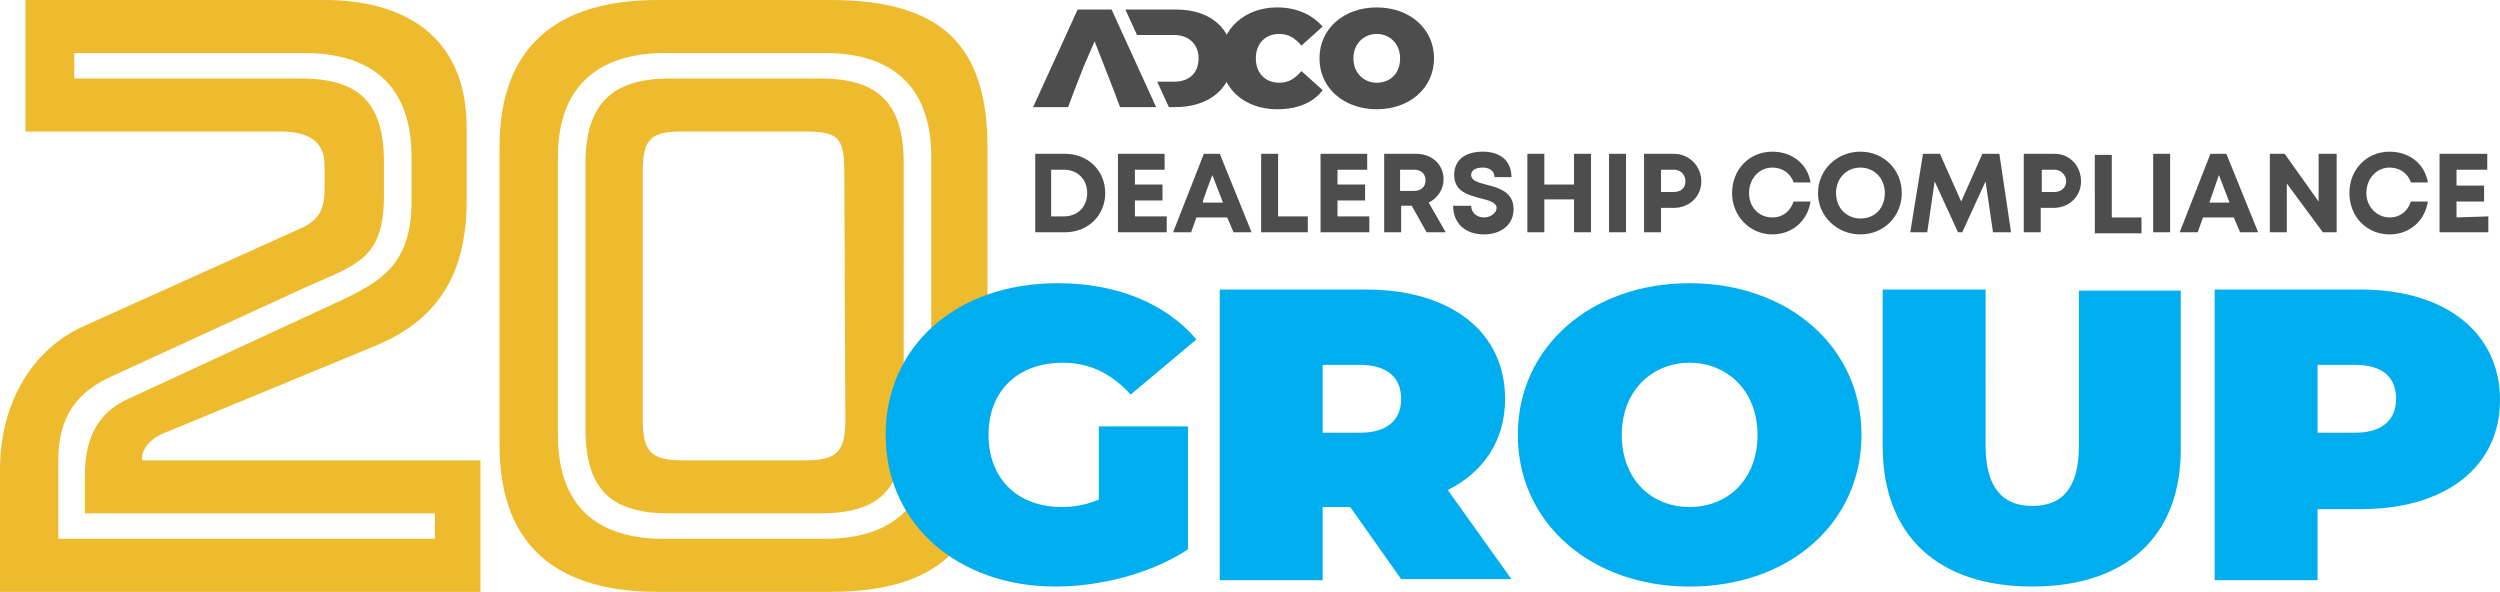
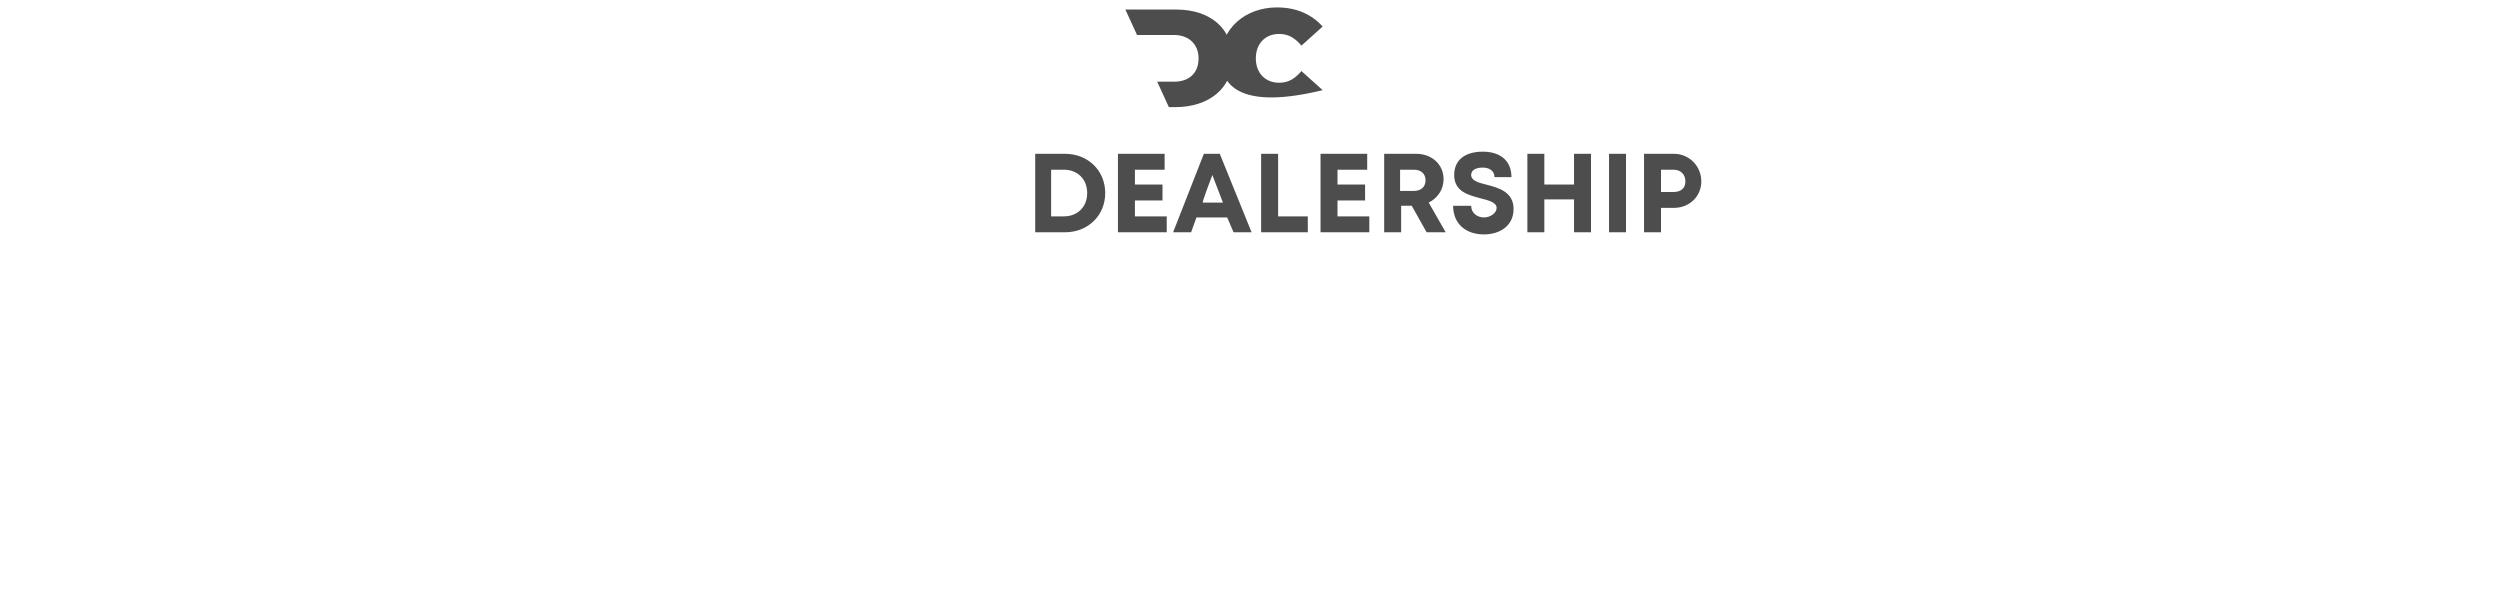
<svg xmlns="http://www.w3.org/2000/svg" version="1.1" id="a" x="0px" y="0px" viewBox="0 0 235.7 55.8" style="enable-background:new 0 0 235.7 55.8;" xml:space="preserve">
  <style type="text/css">
	.st0{fill:#4D4D4D;}
	.st1{fill:#EEBB2E;}
	.st2{fill:#00AEEF;}
</style>
  <path class="st0" d="M157.8,18.1h-1.2V16h1.2c0.6,0,1.1,0.4,1.1,1.1S158.4,18.1,157.8,18.1 M157.8,14.5H155v7.4h1.6v-2.3h1.2  c1.5,0,2.6-1.1,2.6-2.5S159.3,14.5,157.8,14.5L157.8,14.5L157.8,14.5z M151.7,21.9h1.6v-7.4h-1.6V21.9z M148.4,14.5v2.9h-2.8v-2.9  H144v7.4h1.6v-3.1h2.8v3.1h1.6v-7.4H148.4z M139.9,22.1c1.5,0,2.8-0.8,2.8-2.4s-1.4-2-2.6-2.3c-0.8-0.2-1.4-0.4-1.4-0.9  s0.5-0.7,1.1-0.7s1.1,0.3,1.1,0.9h1.6c0-1.5-1-2.4-2.7-2.4s-2.7,0.8-2.7,2.2c0,1.6,1.4,1.9,2.5,2.2c0.8,0.2,1.5,0.4,1.5,0.9  s-0.6,0.9-1.2,0.9c-0.6,0-1.2-0.4-1.2-1.1H137C137,21.1,138.2,22.1,139.9,22.1 M132,16h1.3c0.7,0,1.1,0.4,1.1,1s-0.4,1-1.1,1H132  C132,17.9,132,16,132,16z M134.5,21.9h1.8l-1.6-2.8c0.8-0.4,1.4-1.2,1.4-2.2c0-1.4-1.1-2.4-2.6-2.4h-3v7.4h1.6v-2.5h1L134.5,21.9  L134.5,21.9L134.5,21.9z M126.1,20.4v-1.5h2.6v-1.5h-2.6V16h2.8v-1.5h-4.4v7.4h4.6v-1.5C129,20.4,126.1,20.4,126.1,20.4z   M120.5,20.4v-5.9h-1.6v7.4h4.4v-1.5H120.5L120.5,20.4L120.5,20.4z M114.3,16.5l1,2.6h-1.9C113.3,19.1,114.3,16.5,114.3,16.5z   M116.3,21.9h1.7l-3-7.4h-1.5l-2.9,7.4h1.7l0.5-1.4h2.9L116.3,21.9L116.3,21.9L116.3,21.9z M107,20.4v-1.5h2.6v-1.5H107V16h2.8v-1.5  h-4.4v7.4h4.6v-1.5H107z M100.3,20.4h-1.2V16h1.2c1.3,0,2.2,0.9,2.2,2.2S101.6,20.4,100.3,20.4 M100.4,14.5h-2.8v7.4h2.8  c2.2,0,3.8-1.6,3.8-3.7S102.6,14.5,100.4,14.5" />
-   <path class="st1" d="M79.7,39.6c0,3-0.8,3.8-3.8,3.8H64.4c-3,0-3.8-0.8-3.8-3.8V16.2c0-3.2,0.8-3.8,3.8-3.8h11.4  c3.2,0,3.8,0.5,3.8,3.8L79.7,39.6L79.7,39.6z M85.2,15.4c0-5.9-2.6-8-7.9-8H63.2c-5.2,0-8,2.1-8,8v25.1c0,5.9,2.7,7.9,7.9,7.9h14.2  c5.3,0,7.9-2,7.9-7.9L85.2,15.4L85.2,15.4L85.2,15.4z M87.8,41c0,7.1-4.2,9.8-10,9.8H62.6c-5.8,0-10-2.6-10-9.8V14.8  c0-7.1,4.3-9.8,10.1-9.8h15.1c5.8,0,10,2.7,10,9.8L87.8,41L87.8,41L87.8,41z M93.1,13.9C93.1,4.3,88.8,0,78.3,0H62  c-9.6,0-14.9,4.5-14.9,13.8V42c0,8.5,4.4,13.8,14.9,13.8h16.3c9.9,0,14.8-4.2,14.8-13.9C93.1,41.9,93.1,13.9,93.1,13.9z M5.5,50.8  v-7.4c0-4.2,1.8-6.5,5.2-8L29,27c4.8-2.1,7.2-2.7,7.2-8.6v-3.1c0-5.9-2.6-7.9-7.9-7.9H7V5h21.7c5.8,0,10.1,2.6,10.1,9.8V19  c0,7.1-4.2,8.1-9.4,10.6l-17.3,8C9.4,38.8,8,41.1,8,44.8v3.6h33v2.4C41.1,50.8,5.5,50.8,5.5,50.8z M45.3,43.4H13.4v-0.3  c0-0.5,0.4-1.5,1.9-2.2l20.1-8.3c6.5-2.7,8.6-7.5,8.6-13.8v-6.5C44.1,3,37.6,0,30.6,0H2.4v12.4h24c2.7,0,4.2,0.9,4.2,3.2v2.2  c0,2.3-0.8,3.1-2.4,3.8L8,30.7c-4.8,2.1-8,7.1-8,13.6v11.5h45.3V43.4L45.3,43.4L45.3,43.4z" />
-   <path class="st2" d="M222,40.8h-3.5v-6.4h3.5c2.7,0,3.9,1.2,3.9,3.2S224.6,40.8,222,40.8 M222.6,27.3h-13.8v27.4h9.7V48h4.1  c8,0,13.1-4,13.1-10.3S230.6,27.3,222.6,27.3 M191.6,55.3c8.8,0,14-4.7,14-12.9v-15H196V42c0,4.2-1.7,5.7-4.4,5.7s-4.4-1.6-4.4-5.7  V27.3h-9.7v15C177.6,50.5,182.7,55.3,191.6,55.3 M159.3,47.8c-3.6,0-6.4-2.6-6.4-6.8s2.9-6.8,6.4-6.8s6.4,2.6,6.4,6.8  S162.9,47.8,159.3,47.8 M159.3,55.3c9.4,0,16.2-6,16.2-14.3s-6.9-14.3-16.2-14.3s-16.2,6-16.2,14.3S150,55.3,159.3,55.3 M132.1,37.6  c0,2-1.3,3.2-3.9,3.2h-3.5v-6.4h3.5C130.8,34.4,132.1,35.6,132.1,37.6 M132.1,54.6h10.4l-6-8.4c3.4-1.7,5.4-4.7,5.4-8.6  c0-6.3-5.1-10.3-13.1-10.3H115v27.4h9.7v-6.9h2.6L132.1,54.6L132.1,54.6L132.1,54.6z M103.6,47.1c-1.2,0.5-2.3,0.7-3.5,0.7  c-4.2,0-6.9-2.7-6.9-6.8s2.7-6.8,7-6.8c2.5,0,4.6,1,6.4,3l6.2-5.2c-2.9-3.4-7.5-5.3-13.1-5.3c-9.5,0-16.2,5.9-16.2,14.3  s6.8,14.3,16,14.3c4.2,0,9-1.2,12.5-3.5V40.2h-8.4V47.1L103.6,47.1z" />
-   <path class="st0" d="M132,5.5c0-1.4-1-2.3-2.2-2.3s-2.2,0.9-2.2,2.3s1,2.3,2.2,2.3S132,7,132,5.5 M124.4,5.5c0-2.8,2.3-4.8,5.4-4.8  c3.1,0,5.4,2,5.4,4.8s-2.3,4.8-5.4,4.8S124.4,8.3,124.4,5.5" />
-   <path class="st0" d="M115.1,5.5c0-2.8,2.3-4.8,5.3-4.8c1.9,0,3.3,0.7,4.3,1.8l-2,1.8c-0.6-0.7-1.2-1.1-2.1-1.1  c-1.3,0-2.2,0.9-2.2,2.3s0.9,2.3,2.2,2.3c0.9,0,1.5-0.4,2.1-1.1l2,1.8c-0.9,1.2-2.4,1.8-4.3,1.8C117.3,10.3,115.1,8.3,115.1,5.5" />
-   <polygon class="st0" points="104.8,0.9 101.6,0.9 97.4,10.1 100.7,10.1 101.3,8.5 102.2,6.2 103.2,3.9 104.1,6.2 105,8.5   105.6,10.1 109,10.1 " />
+   <path class="st0" d="M115.1,5.5c0-2.8,2.3-4.8,5.3-4.8c1.9,0,3.3,0.7,4.3,1.8l-2,1.8c-0.6-0.7-1.2-1.1-2.1-1.1  c-1.3,0-2.2,0.9-2.2,2.3s0.9,2.3,2.2,2.3c0.9,0,1.5-0.4,2.1-1.1l2,1.8C117.3,10.3,115.1,8.3,115.1,5.5" />
  <path class="st0" d="M110.9,0.9h-4.8l1.1,2.4h3.5c1.3,0,2.3,0.8,2.3,2.2s-0.9,2.2-2.3,2.2h-1.6l1.1,2.4h0.6c3.2,0,5.4-1.8,5.4-4.6  S114.1,0.9,110.9,0.9" />
-   <path class="st0" d="M231.6,20.5V19h2.6v-1.5h-2.6V16h2.9v-1.5H230v7.4h4.6v-1.5L231.6,20.5L231.6,20.5z M225.3,22.1  c1.8,0,3.3-1.2,3.6-3.1h-1.6c-0.3,0.9-1,1.5-2,1.5c-1.2,0-2.2-1-2.2-2.3s0.9-2.4,2.2-2.4c0.9,0,1.7,0.5,2,1.4h1.6  c-0.3-1.8-1.8-2.9-3.6-2.9c-2.2,0-3.8,1.7-3.8,3.9S223.1,22.1,225.3,22.1z M218.6,14.5V19l-3.2-4.5H214v7.4h1.6v-4.6l3.4,4.6h1.3  v-7.4C220.2,14.5,218.6,14.5,218.6,14.5z M209.2,16.5l1,2.6h-1.9L209.2,16.5z M211.2,21.9h1.7l-3-7.4h-1.5l-2.9,7.4h1.7l0.5-1.4h2.9  L211.2,21.9z M203,21.9h1.6v-7.4H203V21.9z M199.1,20.5v-5.9h-1.6V22h4.4v-1.5H199.1L199.1,20.5L199.1,20.5z M193.7,18.1h-1.2V16  h1.2c0.6,0,1.1,0.5,1.1,1.1S194.3,18.1,193.7,18.1 M193.7,14.5h-2.9v7.4h1.6v-2.3h1.2c1.5,0,2.6-1.1,2.6-2.5S195.2,14.5,193.7,14.5  L193.7,14.5L193.7,14.5z M189.6,21.9l-1.1-7.4h-1.6l-2,4.5l-2-4.5h-1.6l-1.2,7.4h1.6l0.7-4.8l2.2,4.8h0.4l2.2-4.8l0.7,4.8  L189.6,21.9L189.6,21.9L189.6,21.9z M175.4,20.6c-1.3,0-2.3-1-2.3-2.4s1-2.4,2.3-2.4s2.3,1,2.3,2.4S176.8,20.6,175.4,20.6   M175.4,22.1c2.2,0,3.9-1.7,3.9-3.9s-1.7-3.9-3.9-3.9s-4,1.7-4,3.9S173.2,22.1,175.4,22.1 M167.1,22.1c1.8,0,3.3-1.2,3.6-3.1h-1.6  c-0.3,0.9-1,1.5-2,1.5c-1.3,0-2.2-1-2.2-2.3s0.9-2.4,2.2-2.4c0.9,0,1.7,0.5,2,1.4h1.6c-0.3-1.8-1.8-2.9-3.6-2.9  c-2.2,0-3.8,1.7-3.8,3.9S165,22.1,167.1,22.1z" />
</svg>